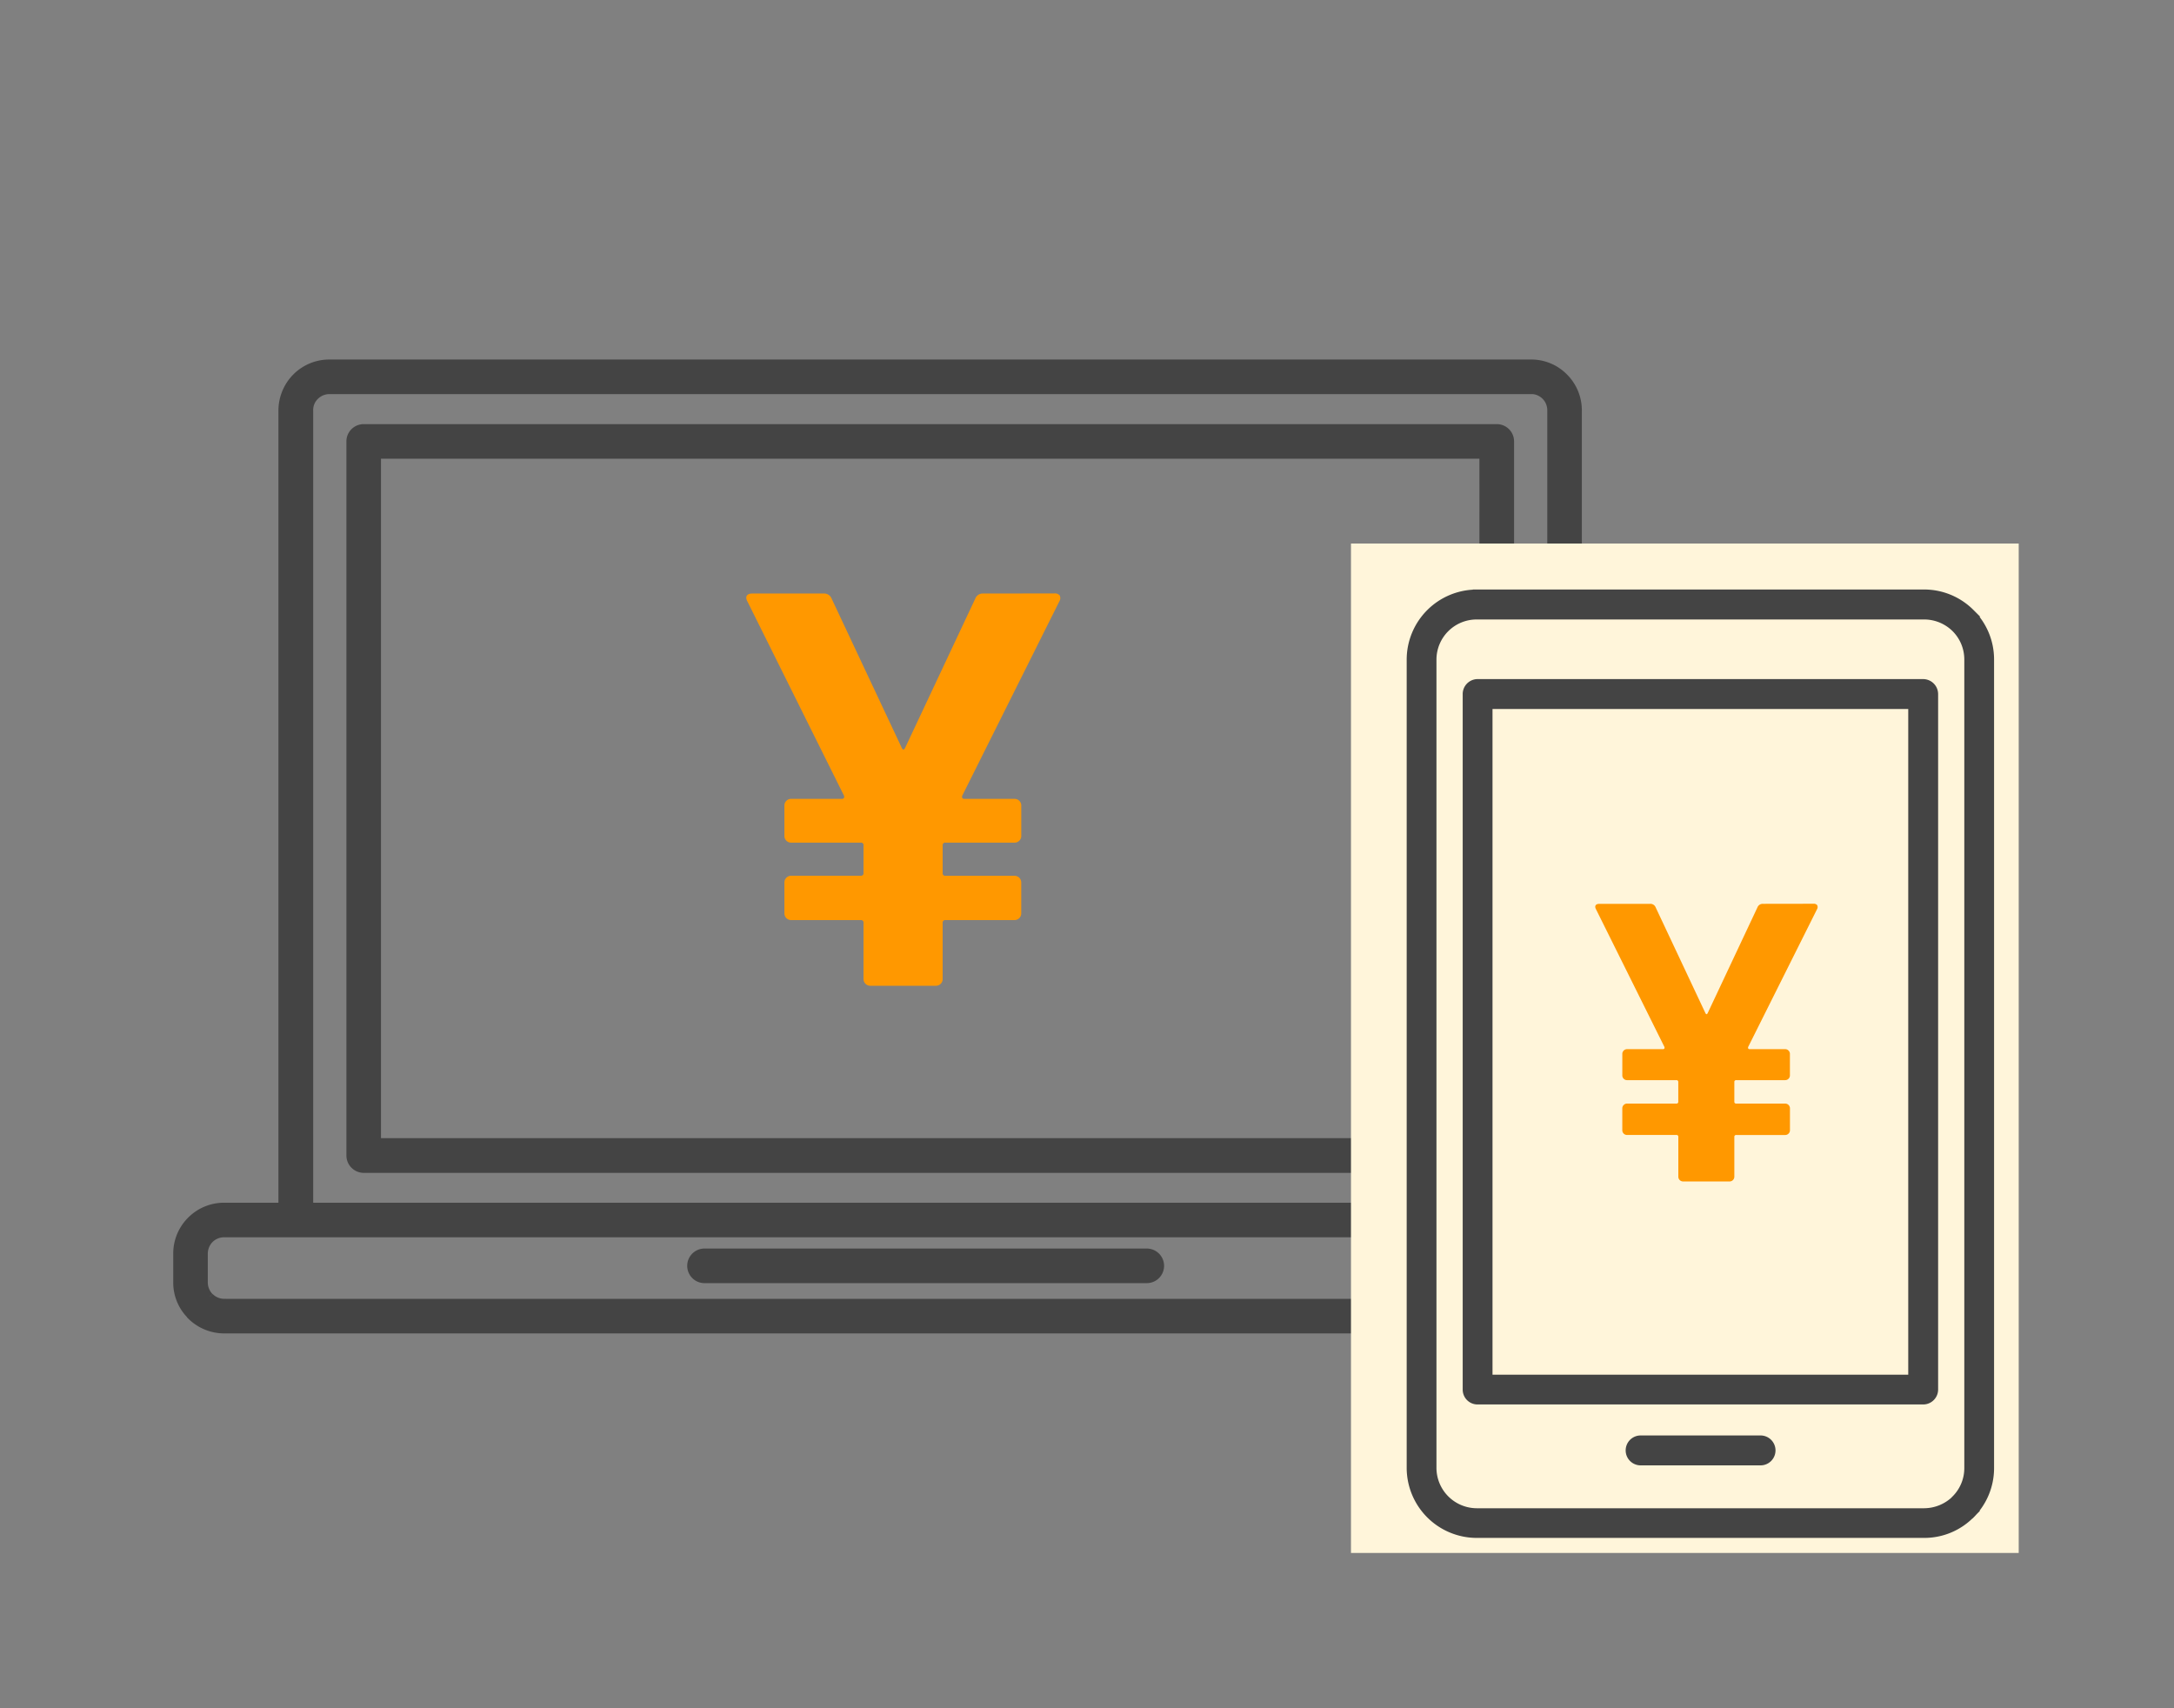
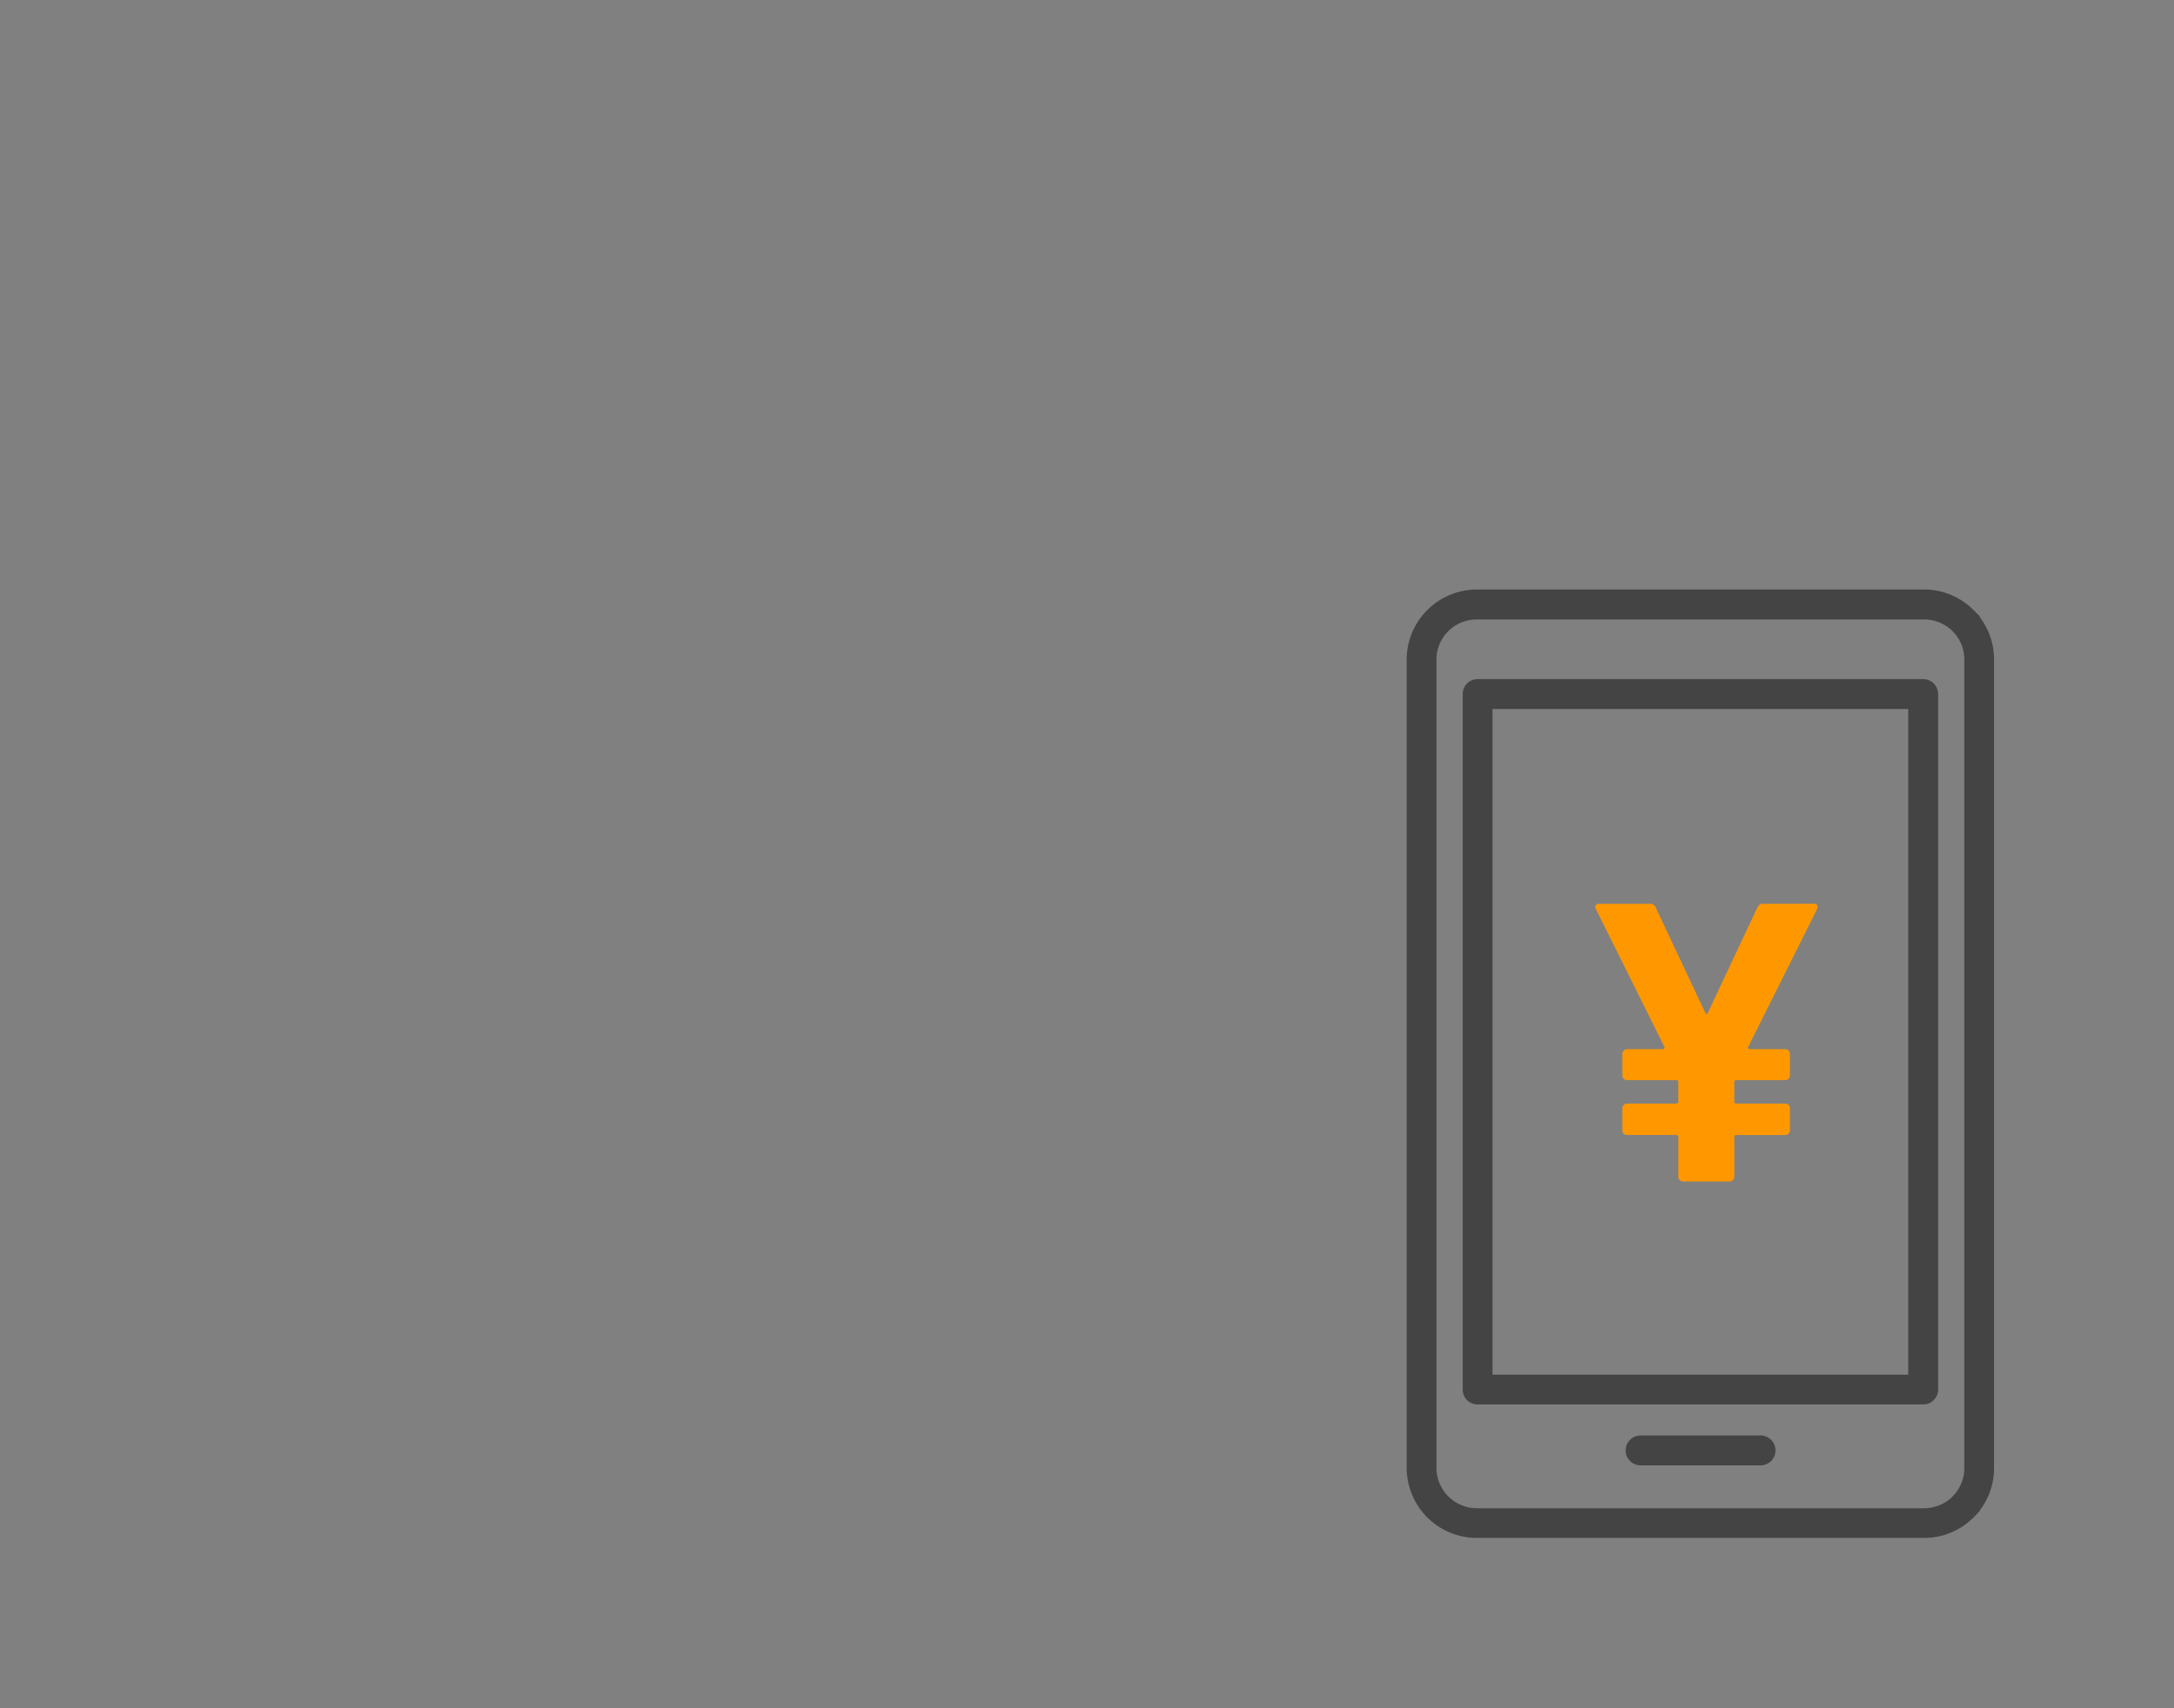
<svg xmlns="http://www.w3.org/2000/svg" width="140" height="110" viewBox="0 0 140 110">
  <rect x="0" y="0" width="140" height="110" fill="#808080" stroke="none" />
  <defs>
    <clipPath id="clip-path">
      <rect id="長方形_491" data-name="長方形 491" width="140" height="110" transform="translate(1290 2938)" fill="red" opacity="0.322" />
    </clipPath>
  </defs>
  <g id="point01_type_card_icn04" transform="translate(-1290 -2938)" clip-path="url(#clip-path)">
-     <path id="パス_2232" data-name="パス 2232" d="M24.488,258.374h90.956a1.31,1.31,0,0,0,1.3-1.307v-1.859a1.342,1.342,0,0,0-.384-.912l-.036-.036a1.275,1.275,0,0,0-.875-.348H24.488a1.3,1.3,0,0,0-.923.383,1.33,1.33,0,0,0-.372.912v1.859a1.337,1.337,0,0,0,.372.923h.012a1.3,1.3,0,0,0,.911.384Zm6.787-60.485h77.381a2.968,2.968,0,0,1,2.135.887,3.01,3.01,0,0,1,.887,2.135v51.276h3.765a3,3,0,0,1,2.075.839l.06.048a3.01,3.01,0,0,1,.887,2.135v1.859a3.017,3.017,0,0,1-.887,2.146,3.06,3.06,0,0,1-2.134.887H24.488a3.039,3.039,0,0,1-2.134-.887V259.2h0a2.968,2.968,0,0,1-.887-2.134v-1.859a3.01,3.01,0,0,1,.887-2.135h0a3.01,3.01,0,0,1,2.134-.887h3.753V200.911a3.061,3.061,0,0,1,.887-2.135h0a3.017,3.017,0,0,1,2.146-.887Zm77.381,1.727H31.275a1.3,1.3,0,0,0-.923.384h0a1.238,1.238,0,0,0-.372.911v51.276h79.971V200.911a1.29,1.29,0,0,0-1.3-1.3ZM55.4,256.863a.864.864,0,0,1,0-1.727h28.54a.864.864,0,0,1,0,1.727ZM33.482,202.05a.86.86,0,0,0-.863.863v45.975a.87.87,0,0,0,.863.875H106.45a.87.87,0,0,0,.863-.875V202.913a.86.86,0,0,0-.863-.863Zm72.1,1.727H34.345v44.249h71.242Z" transform="translate(1279.939 2763.512)" fill="#444" stroke="#444" stroke-width="0.5" fill-rule="evenodd" />
-     <rect id="長方形_395" data-name="長方形 395" width="43" height="65" transform="translate(1377 2973)" fill="#fff5da" />
    <path id="パス_2231" data-name="パス 2231" d="M15.645,197.4H44.461a4.239,4.239,0,0,1,3,1.249l.01.01a4.231,4.231,0,0,1,1.24,3v52.063a4.231,4.231,0,0,1-1.24,3h-.01a4.2,4.2,0,0,1-3,1.249H15.645a4.266,4.266,0,0,1-4.26-4.25V201.664a4.266,4.266,0,0,1,4.26-4.26ZM26.2,253.3h7.723a.713.713,0,0,0,0-1.426H26.2a.713.713,0,0,0,0,1.426ZM15.7,203.169a.714.714,0,0,0-.708.718V248.67a.705.705,0,0,0,.708.708H44.4a.712.712,0,0,0,.708-.708V203.887a.72.72,0,0,0-.708-.718Zm27.98,1.426H16.412v43.366H43.684V204.6Zm.777-5.765H15.645a2.838,2.838,0,0,0-2.843,2.834v52.063a2.855,2.855,0,0,0,2.843,2.834H44.461a2.9,2.9,0,0,0,2.007-.827v-.01a2.819,2.819,0,0,0,.826-2V201.664a2.824,2.824,0,0,0-.826-2.007h0A2.859,2.859,0,0,0,44.461,198.83Z" transform="translate(1369.452 2778.81)" fill="#444" stroke="#444" stroke-width="0.5" fill-rule="evenodd" />
-     <path id="パス_2233" data-name="パス 2233" d="M21.425-16.8a.4.4,0,0,1,.343.126.388.388,0,0,1-.018.379L15.5-3.789a.187.187,0,0,0,0,.163.163.163,0,0,0,.145.054h3.217a.418.418,0,0,1,.307.126.418.418,0,0,1,.126.307v1.952a.418.418,0,0,1-.126.307.418.418,0,0,1-.307.126H14.414a.16.16,0,0,0-.181.181V1.2a.16.16,0,0,0,.181.181h4.445a.432.432,0,0,1,.434.434V3.8a.432.432,0,0,1-.434.434H14.414a.16.16,0,0,0-.181.181V8.029a.432.432,0,0,1-.434.434H9.571a.432.432,0,0,1-.434-.434V4.415a.16.16,0,0,0-.181-.181H4.475A.432.432,0,0,1,4.042,3.8V1.812a.432.432,0,0,1,.434-.434H8.957A.16.16,0,0,0,9.137,1.2V-.573a.16.16,0,0,0-.181-.181H4.475A.418.418,0,0,1,4.168-.88a.418.418,0,0,1-.126-.307V-3.139a.418.418,0,0,1,.126-.307.418.418,0,0,1,.307-.126H7.728a.163.163,0,0,0,.145-.054.187.187,0,0,0,0-.163l-6.216-12.5a.555.555,0,0,1-.072-.217q0-.289.4-.289h4.59a.512.512,0,0,1,.506.325l4.518,9.613q.108.217.217,0l4.518-9.613a.512.512,0,0,1,.506-.325Z" transform="translate(1336.472 2993.014)" fill="#ff9800" />
    <path id="パス_2234" data-name="パス 2234" d="M15.629-16.8a.281.281,0,0,1,.243.09.275.275,0,0,1-.013.269L11.433-7.59a.133.133,0,0,0,0,.115.115.115,0,0,0,.1.038h2.277a.3.3,0,0,1,.217.09.3.3,0,0,1,.09.217v1.381a.3.3,0,0,1-.09.217.3.3,0,0,1-.217.09H10.666a.113.113,0,0,0-.128.128V-4.06a.113.113,0,0,0,.128.128h3.147a.3.3,0,0,1,.217.09.3.3,0,0,1,.09.217v1.407A.3.3,0,0,1,14.03-2a.3.3,0,0,1-.217.09H10.666a.113.113,0,0,0-.128.128V.775a.306.306,0,0,1-.307.307H7.238A.306.306,0,0,1,6.931.775V-1.783A.113.113,0,0,0,6.8-1.911H3.631A.3.3,0,0,1,3.413-2a.3.3,0,0,1-.09-.217V-3.625a.3.3,0,0,1,.09-.217.3.3,0,0,1,.217-.09H6.8a.113.113,0,0,0,.128-.128V-5.313A.113.113,0,0,0,6.8-5.441H3.631a.3.3,0,0,1-.217-.09.3.3,0,0,1-.09-.217V-7.13a.3.3,0,0,1,.09-.217.3.3,0,0,1,.217-.09h2.3a.115.115,0,0,0,.1-.038.133.133,0,0,0,0-.115l-4.4-8.852a.393.393,0,0,1-.051-.153q0-.2.281-.2H5.114a.362.362,0,0,1,.358.23l3.2,6.8q.077.153.153,0l3.2-6.8a.362.362,0,0,1,.358-.23Z" transform="translate(1391.149 3012.996)" fill="#ff9800" />
  </g>
</svg>